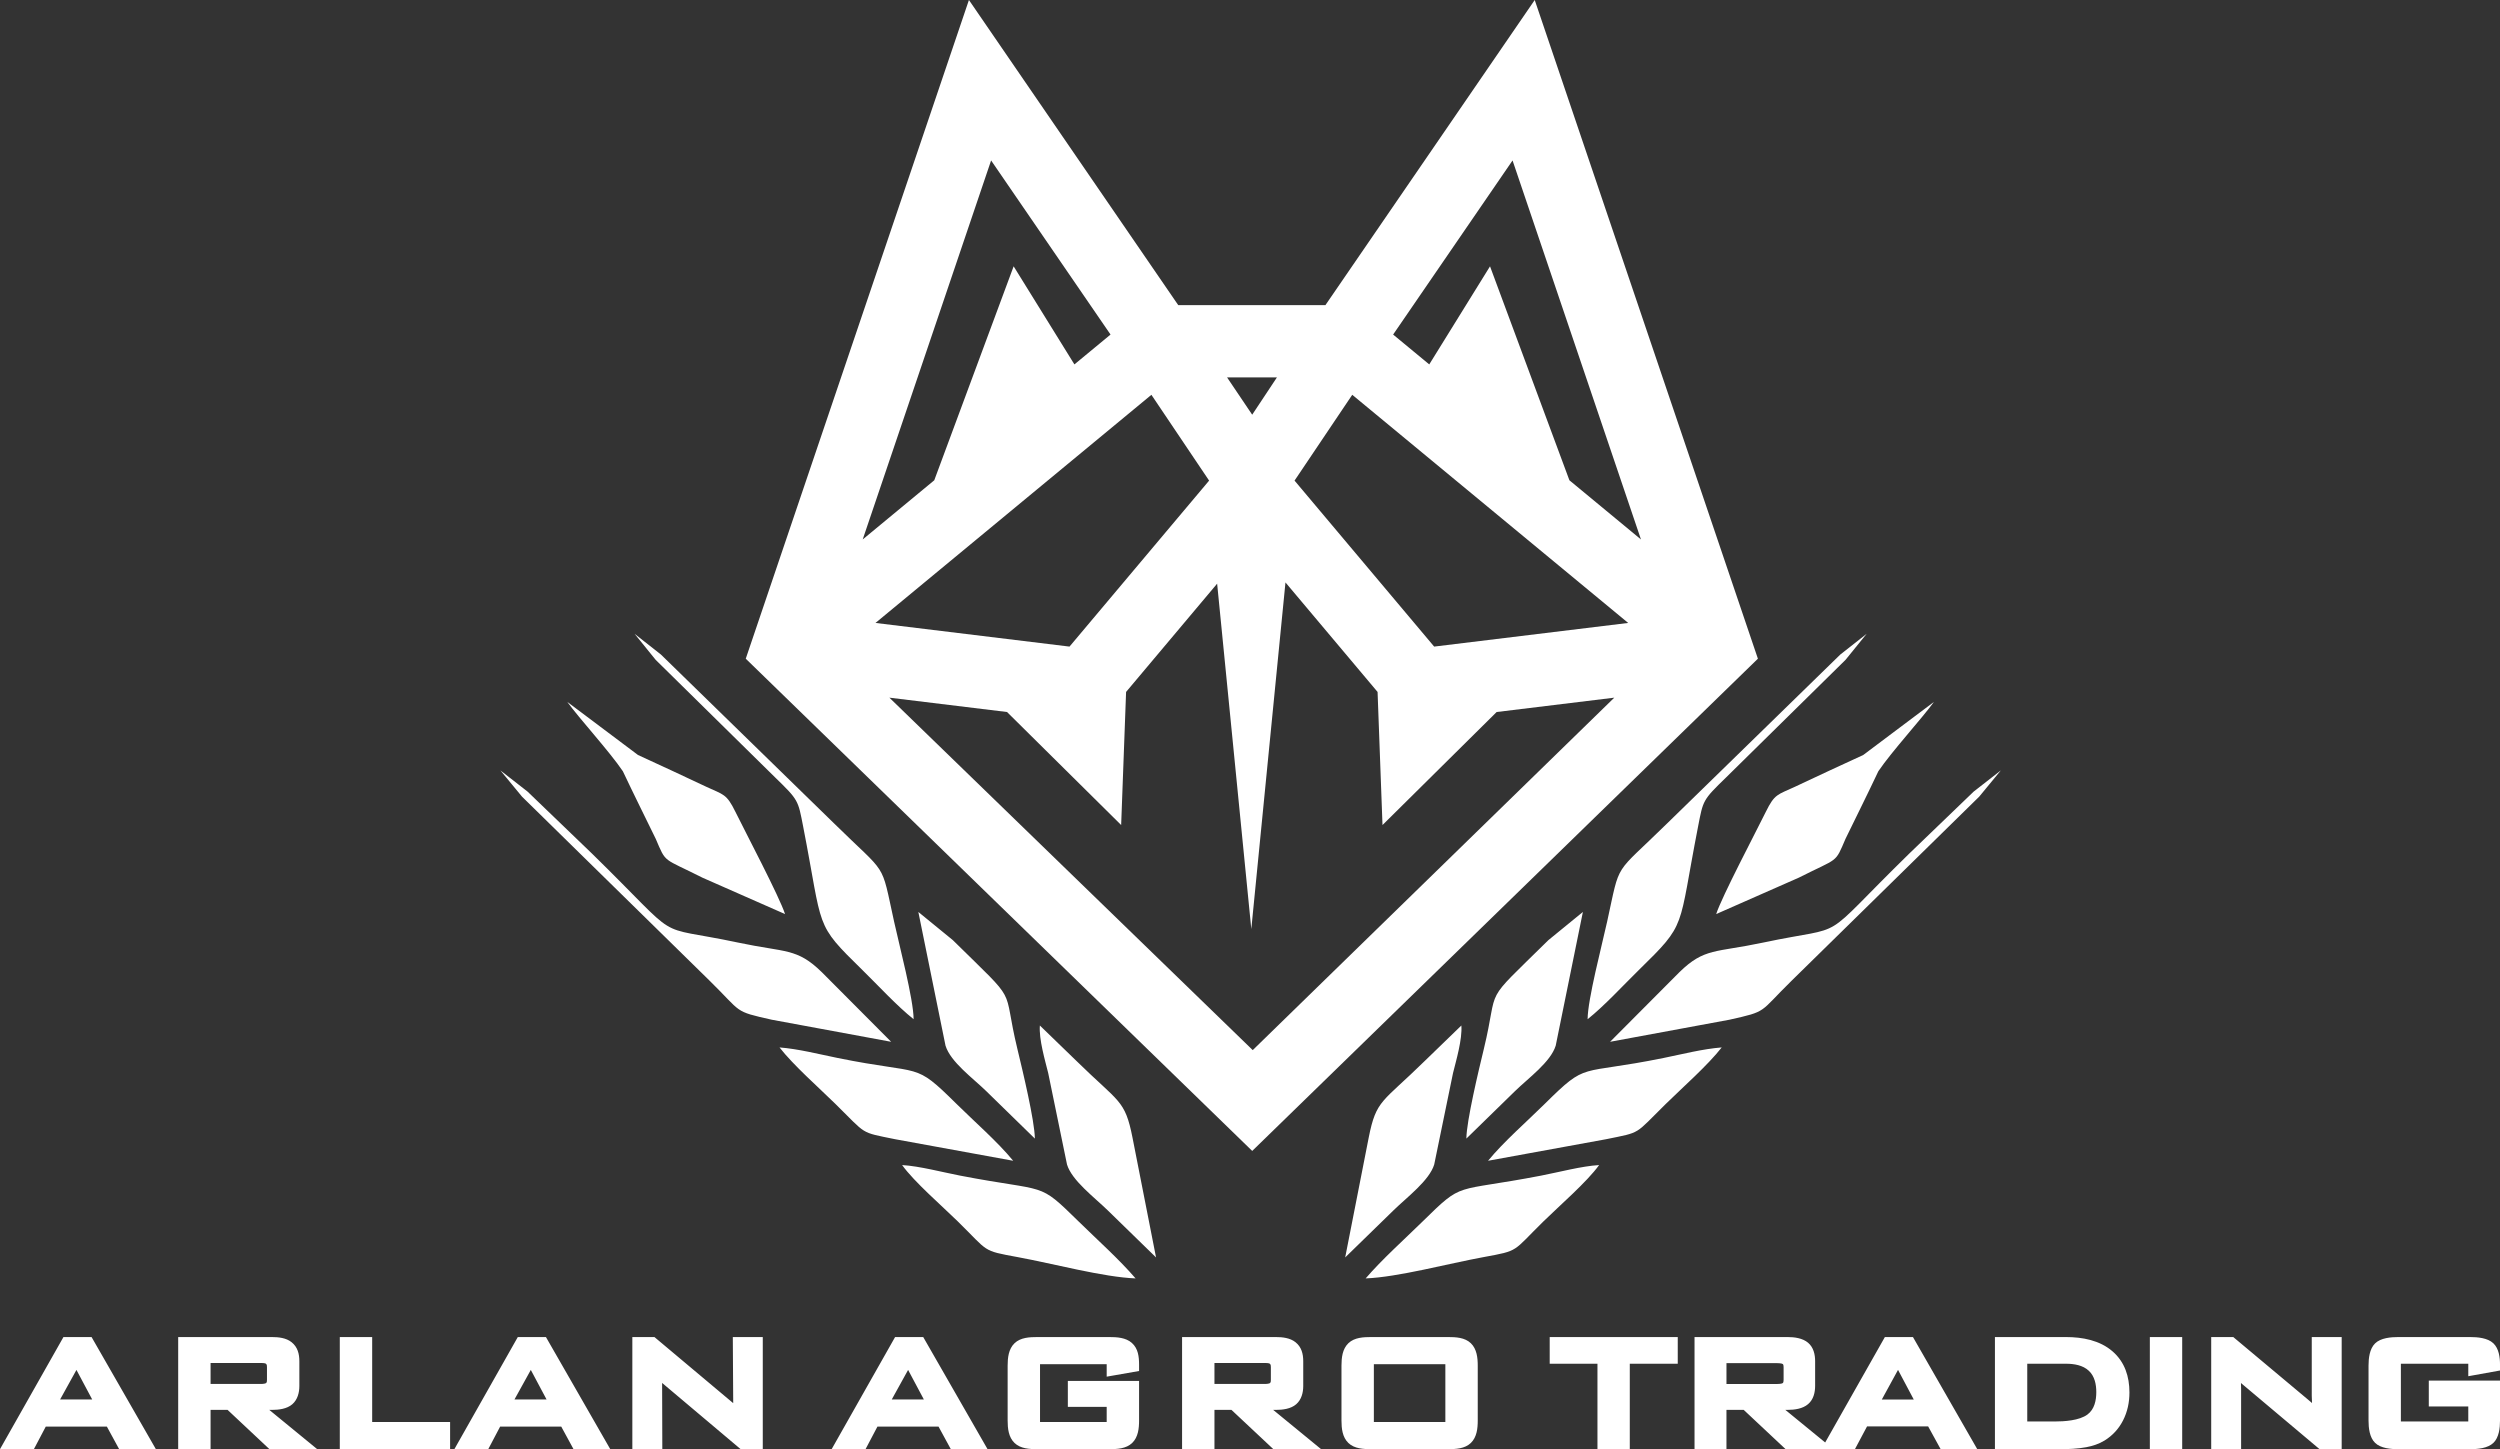
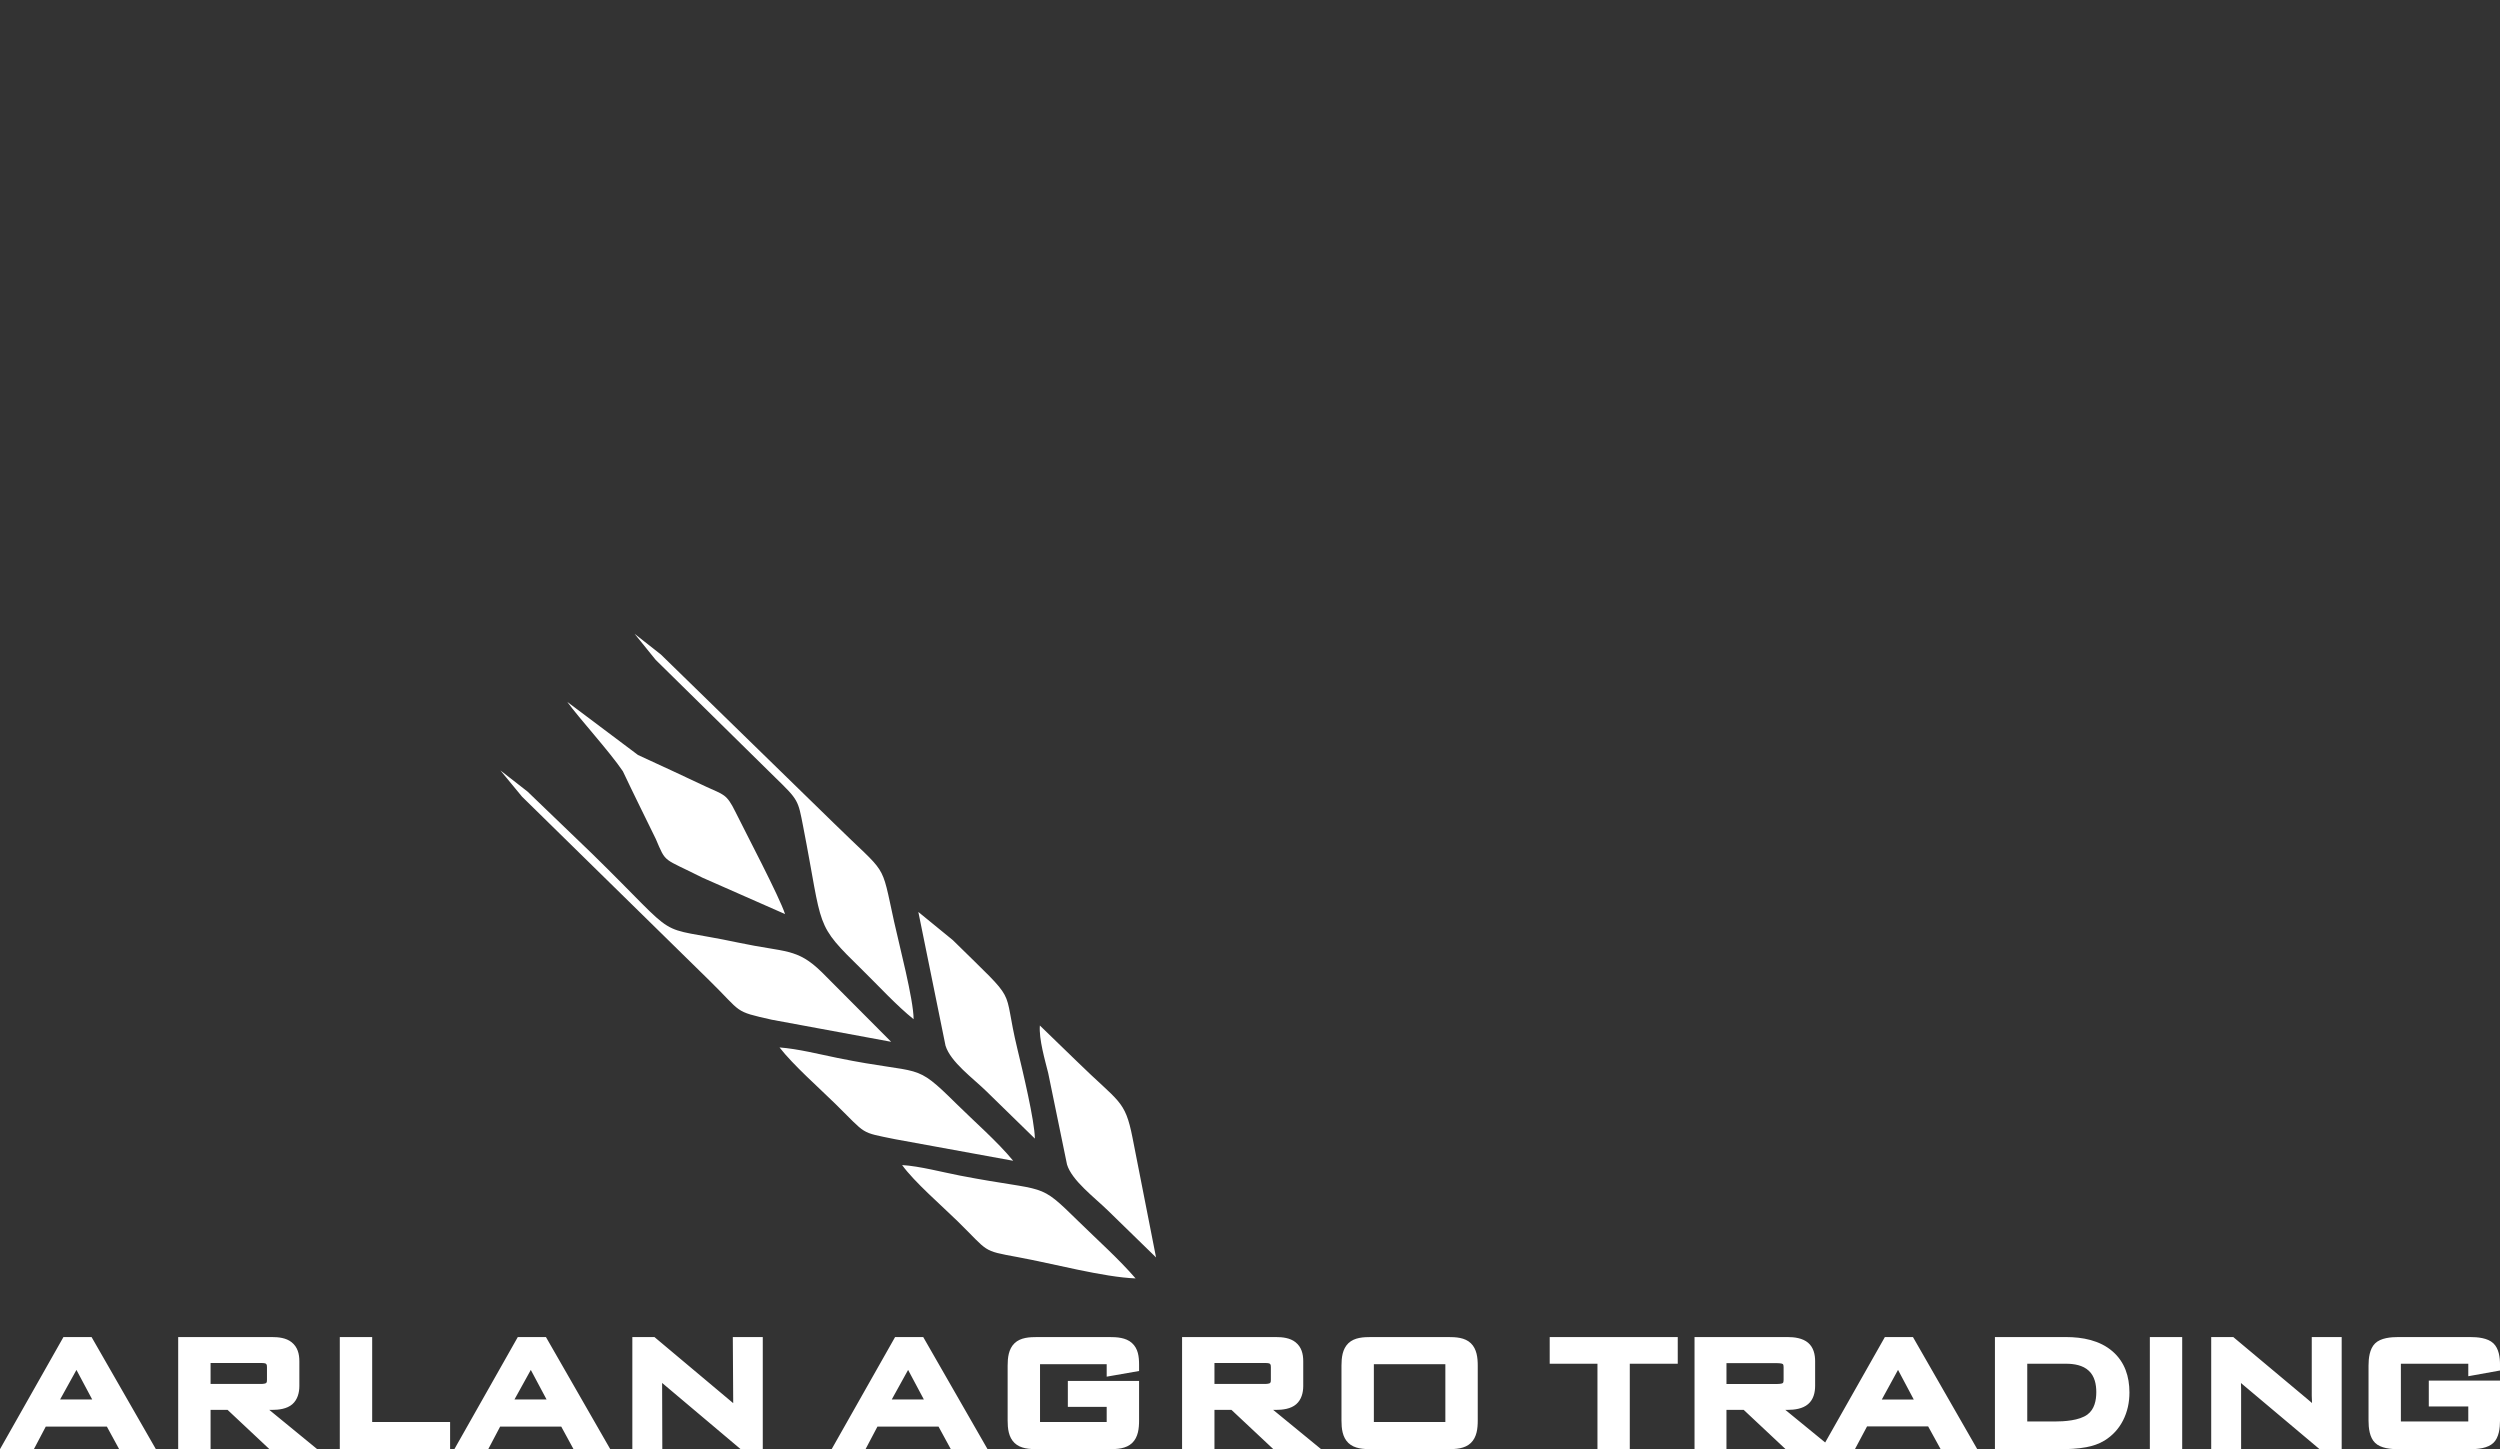
<svg xmlns="http://www.w3.org/2000/svg" id="Layer_1" width="515.336" height="298.726" viewBox="0 0 515.336 298.726">
  <rect x="0" y="0" width="515.336" height="298.726" fill="#333333" stroke="none" />
  <defs>
    <style>.cls-1{fill:#fff;fill-rule:evenodd;stroke-width:0px;}</style>
  </defs>
  <path class="cls-1" d="m107.601,164.211l38.688,37.96c6.804,6.672,4.844,6.239,12.781,8.024l24.625,4.555-14.285-14.344c-5.16-5.047-7.422-4.02-17.234-6.102-18.391-3.898-10.719.66-30.133-18.336l-13.297-12.793-5.602-4.371,4.457,5.407Zm54.223,24.21c-1.125-3.523-8.231-17.007-10.242-21.097-1.821-3.715-2.418-3.477-6.02-5.156-4.808-2.243-9.211-4.344-14.047-6.536l-14.578-10.945c2.426,3.359,8.707,10.223,11.457,14.293,2.246,4.754,4.516,9.297,6.774,13.93,2.218,5.164,1.336,3.812,9.621,8.004l17.035,7.507Zm72.258,75.102c-3.418-3.969-7.883-7.953-11.68-11.676-8.66-8.484-6.137-5.972-24.488-9.511-3.598-.692-8.371-1.969-11.957-2.176,2.492,3.472,8.234,8.433,11.519,11.656,6.399,6.281,4.86,5.949,12.282,7.312,7.343,1.348,17.691,4.141,24.324,4.395Zm-25.231-24.25c-3.258-3.961-7.949-8.031-11.675-11.715-8.985-8.879-6.692-5.851-24.497-9.472-3.867-.786-8.144-1.879-11.996-2.176,2.883,3.691,8.047,8.23,11.535,11.652,6.571,6.453,4.911,5.754,12.313,7.27l24.32,4.441Zm19.457,10.188l9.993,9.738-4.856-24.707c-1.555-7.875-2.769-7.176-11.543-15.789l-7.551-7.313c-.218,2.836,1.078,7.215,1.719,9.801l3.879,18.859c1.016,3.305,5.578,6.703,8.359,9.411Zm-24.992-24.524l10.004,9.766c-.027-3.629-2.551-14.129-3.59-18.43-3.324-13.723.707-8.664-13.328-22.488l-7.101-5.801,5.601,27.559c1.051,3.39,5.625,6.668,8.414,9.394Zm-14.988-14.844c-.024-4.109-2.942-15.187-4.027-20.125-2.801-12.742-1.188-9.238-12.418-20.285l-35.645-34.762-5.426-4.269,4.348,5.367,24.598,24.211c4.878,4.738,4.738,4.703,5.8,10.145,4.2,21.515,2.168,19.746,12.266,29.632,3.234,3.168,7.059,7.344,10.504,10.086Z" />
-   <path class="cls-1" d="m258.125,237.246l104.238-101.465L316.359,0l-43.144,62.898h-30.34L199.73,0l-46.004,135.781,104.399,101.465Zm-74.793-93.434l24.25,2.957,23.527,23.297,1.016-27.434,18.769-22.32,7.043,71.199,7.043-71.453,18.985,22.574,1.015,27.434,23.531-23.297,24.247-2.957-74.528,72.652-74.898-72.652Zm25.613-88.914l-16.363,44.105-14.75,12.196,26.469-78.125,24.617,35.89-7.446,6.153-12.527-20.219Zm11.516,78.387l-39.996-4.875,56.878-47.028,11.895,17.688-28.777,34.215Zm117.797-22.086l-14.75-12.196-16.364-44.105-12.527,20.219-7.445-6.153,24.617-35.89,26.469,78.125Zm-75.04-33.403l-5.097,7.688-5.18-7.688h10.277Zm15.528,3.586l56.879,47.028-39.996,4.875-28.778-34.215,11.895-17.688Z" />
  <path class="cls-1" d="m136.48,285.066c.004.023.004.047.004.066l.043,13.59h-6.18v-23.109h4.559l16.234,13.625-.082-13.625h6.176v23.109h-4.558l-16.196-13.656Zm-124.09,3.41h6.614l-3.246-6.09-3.368,6.09Zm31.016-7.519v4.324h10.566c.207,0,.672-.063.871-.176.192-.164.188-.441.188-.68v-2.613c0-.242.004-.535-.223-.707-.156-.121-.722-.148-.922-.148h-10.48Zm62.645,7.519h6.613l-3.246-6.09-3.367,6.09Zm-84.02,5.598h-12.598l-2.449,4.648H0l13.078-23.109h5.797l13.258,23.109h-7.571l-2.531-4.648Zm54.687-.949h16.063v5.597h-22.738v-23.109h6.675v17.512Zm-21.207-2.497l9.879,8.094h-9.847l-8.629-8.094h-3.508v8.094h-6.676v-23.109h19.317c1.375,0,2.937.168,4.05,1.055,1.258.996,1.61,2.414,1.61,3.941v5.105c0,1.379-.379,2.817-1.453,3.75-1.11.965-2.797,1.164-4.207,1.164h-.536Zm128.313-2.152h6.613l-3.246-6.09-3.367,6.09Zm66.516-7.519v4.324h10.566c.207,0,.676-.059.875-.176.187-.164.187-.441.187-.68v-2.613c0-.242.004-.535-.222-.707-.16-.121-.723-.148-.922-.148h-10.484Zm32.859,12.168h14.738v-11.918h-14.738v11.918Zm-89.734.949h-12.598l-2.449,4.648h-6.989l13.079-23.109h5.8l13.258,23.109h-7.57l-2.531-4.648Zm34.66-12.867h-13.742v11.918h13.742v-3.118h-8.008v-5.347h14.684v8.152c0,1.625-.18,3.438-1.422,4.633-1.243,1.195-3.118,1.277-4.739,1.277h-14.773c-1.621,0-3.5-.082-4.738-1.277-1.243-1.195-1.422-3.008-1.422-4.633v-11.289c0-1.625.179-3.441,1.422-4.637,1.238-1.195,3.117-1.273,4.738-1.273h14.773c1.586,0,3.422.101,4.672,1.207,1.309,1.164,1.489,2.855,1.489,4.492v1.297l-6.676,1.168v-2.57Zm34.324,9.421l9.875,8.094h-9.844l-8.633-8.094h-3.507v8.094h-6.676v-23.109h19.316c1.375,0,2.938.168,4.055,1.055,1.258.996,1.605,2.414,1.605,3.941v5.105c0,1.379-.375,2.817-1.453,3.75-1.109.965-2.793,1.164-4.207,1.164h-.531Zm14.074,2.184v-11.289c0-1.625.18-3.441,1.422-4.637,1.242-1.195,3.117-1.273,4.738-1.273h15.77c1.621,0,3.496.078,4.738,1.273,1.242,1.196,1.422,3.012,1.422,4.637v11.289c0,1.625-.18,3.438-1.422,4.633-1.242,1.195-3.117,1.277-4.738,1.277h-15.77c-1.621,0-3.496-.082-4.738-1.277-1.242-1.192-1.422-3.008-1.422-4.633Zm141.363.207h5.614c2.015,0,5.117-.183,6.801-1.441,1.449-1.082,1.816-2.907,1.816-4.621,0-1.586-.328-3.243-1.524-4.379-1.234-1.168-3.058-1.465-4.699-1.465h-8.008v11.906Zm-29.984-4.527h6.59l-3.246-6.114-3.344,6.114Zm-32.019-7.504v4.305h10.367c.254,0,1.039-.028,1.25-.196.14-.109.16-.519.16-.676v-2.582c0-.156-.016-.546-.156-.656-.215-.168-.996-.195-1.254-.195h-10.367Zm152.914.125h-13.895v11.906h13.895v-3.098h-8.141v-5.335h14.68v8.234c0,1.519-.2,3.48-1.356,4.601-1.164,1.133-3.269,1.305-4.804,1.305h-14.79c-1.539,0-3.64-.168-4.804-1.305-1.149-1.121-1.348-3.085-1.348-4.601v-11.301c0-1.519.203-3.465,1.348-4.594,1.16-1.14,3.265-1.312,4.804-1.312h14.79c1.531,0,3.609.172,4.785,1.281,1.148,1.086,1.375,2.918,1.375,4.418v1.195l-6.539,1.18v-2.574Zm-32.207,8.101c-.004-.101-.012-.203-.016-.304-.023-.399-.043-.801-.043-1.199v-12.098h6.168v23.113h-4.555l-16-13.461c-.07-.062-.136-.125-.207-.187.02.41.031.816.031,1.226v12.422h-6.164v-23.113h4.551l15.317,12.82c.312.254.617.512.918.781Zm-33.434-13.601h6.668v23.113h-6.668v-23.113Zm-31.934,23.113v-23.113h14.633c3.403,0,6.985.664,9.625,2.961,2.516,2.187,3.469,5.191,3.469,8.465,0,2.023-.402,3.984-1.332,5.789-.887,1.718-2.152,3.097-3.797,4.113-1.144.703-2.445,1.129-3.762,1.375-1.773.336-3.683.41-5.484.41h-13.352Zm-75.269-17.613v17.613h-6.664v-17.613h-9.844v-5.5h26.395v5.5h-9.887Zm40.277,16.23l12.305-21.73h5.789l13.258,23.113h-7.547l-2.578-4.695h-12.594l-2.5,4.695h-14.285l-8.641-8.101h-3.554v8.101h-6.582v-23.113h19.16c1.437,0,3.121.215,4.257,1.183,1.114.954,1.442,2.395,1.442,3.805v5.039c0,1.406-.332,2.84-1.442,3.793-1.132.977-2.82,1.192-4.257,1.192h-.442l8.211,6.718Zm-260.539-3.269h-12.598l-2.449,4.648h-6.984l13.074-23.109h5.801l13.258,23.109h-7.571l-2.531-4.648Z" />
-   <path class="cls-1" d="m407.988,164.211l-38.687,37.96c-6.809,6.672-4.848,6.239-12.782,8.024l-24.625,4.555,14.285-14.344c5.161-5.047,7.422-4.02,17.235-6.102,18.39-3.898,10.719.66,30.133-18.336l13.296-12.793,5.602-4.371-4.457,5.407Zm-54.223,24.21c1.125-3.523,8.231-17.007,10.243-21.097,1.82-3.715,2.418-3.477,6.019-5.156,4.809-2.243,9.211-4.344,14.047-6.536l14.578-10.945c-2.426,3.359-8.707,10.223-11.461,14.293-2.242,4.754-4.512,9.297-6.769,13.93-2.219,5.164-1.336,3.812-9.621,8.004l-17.036,7.507Zm-72.257,75.102c3.418-3.969,7.882-7.953,11.679-11.676,8.66-8.484,6.137-5.972,24.489-9.511,3.597-.692,8.367-1.969,11.957-2.176-2.493,3.472-8.235,8.433-11.52,11.656-6.398,6.281-4.859,5.949-12.281,7.312-7.344,1.348-17.692,4.141-24.324,4.395Zm25.23-24.25c3.258-3.961,7.949-8.031,11.672-11.715,8.988-8.879,6.695-5.851,24.5-9.472,3.867-.786,8.144-1.879,11.996-2.176-2.883,3.691-8.047,8.23-11.535,11.652-6.57,6.453-4.91,5.754-12.313,7.27l-24.32,4.441Zm-19.457,10.188l-9.992,9.738,4.851-24.707c1.559-7.875,2.774-7.176,11.547-15.789l7.551-7.313c.219,2.836-1.078,7.215-1.719,9.801l-3.879,18.859c-1.015,3.305-5.578,6.703-8.359,9.411Zm24.992-24.524l-10.004,9.766c.028-3.629,2.547-14.129,3.59-18.43,3.324-13.723-.707-8.664,13.328-22.488l7.102-5.801-5.602,27.559c-1.051,3.39-5.625,6.668-8.414,9.394Zm14.988-14.844c.024-4.109,2.942-15.187,4.028-20.125,2.801-12.742,1.183-9.238,12.418-20.285l35.644-34.762,5.426-4.269-4.351,5.367-24.594,24.211c-4.883,4.738-4.739,4.703-5.801,10.145-4.199,21.515-2.168,19.746-12.266,29.632-3.234,3.168-7.058,7.344-10.504,10.086Z" />
</svg>